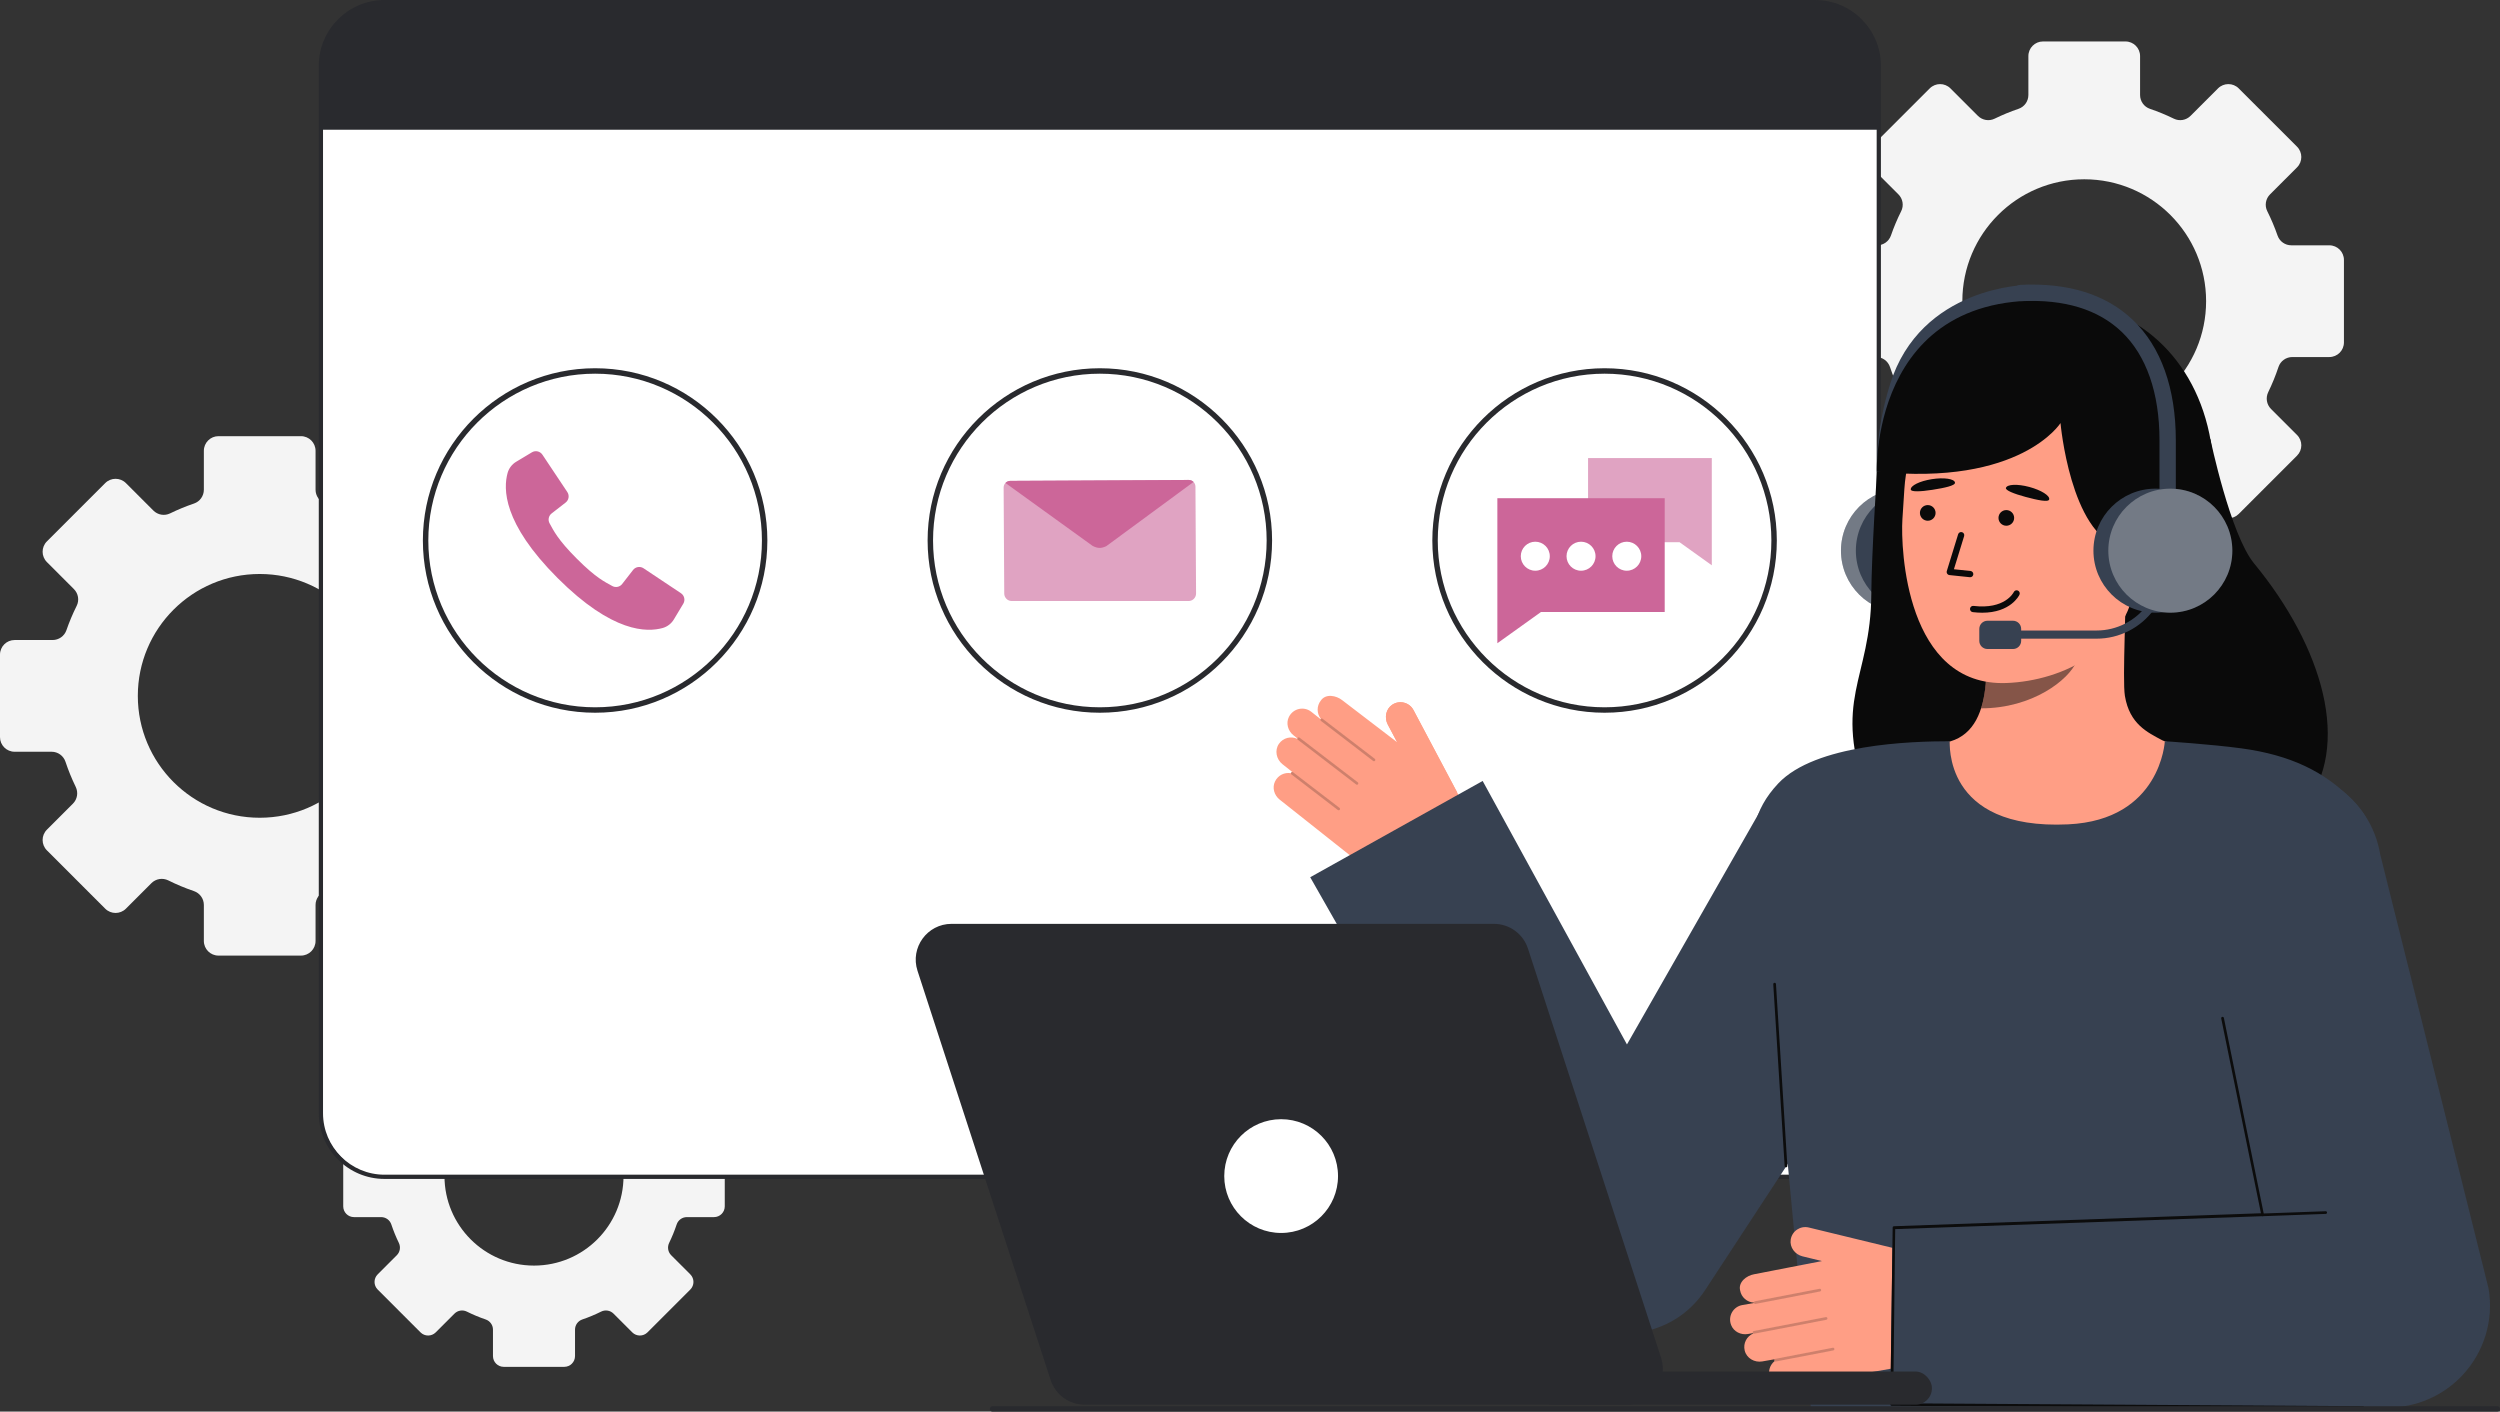
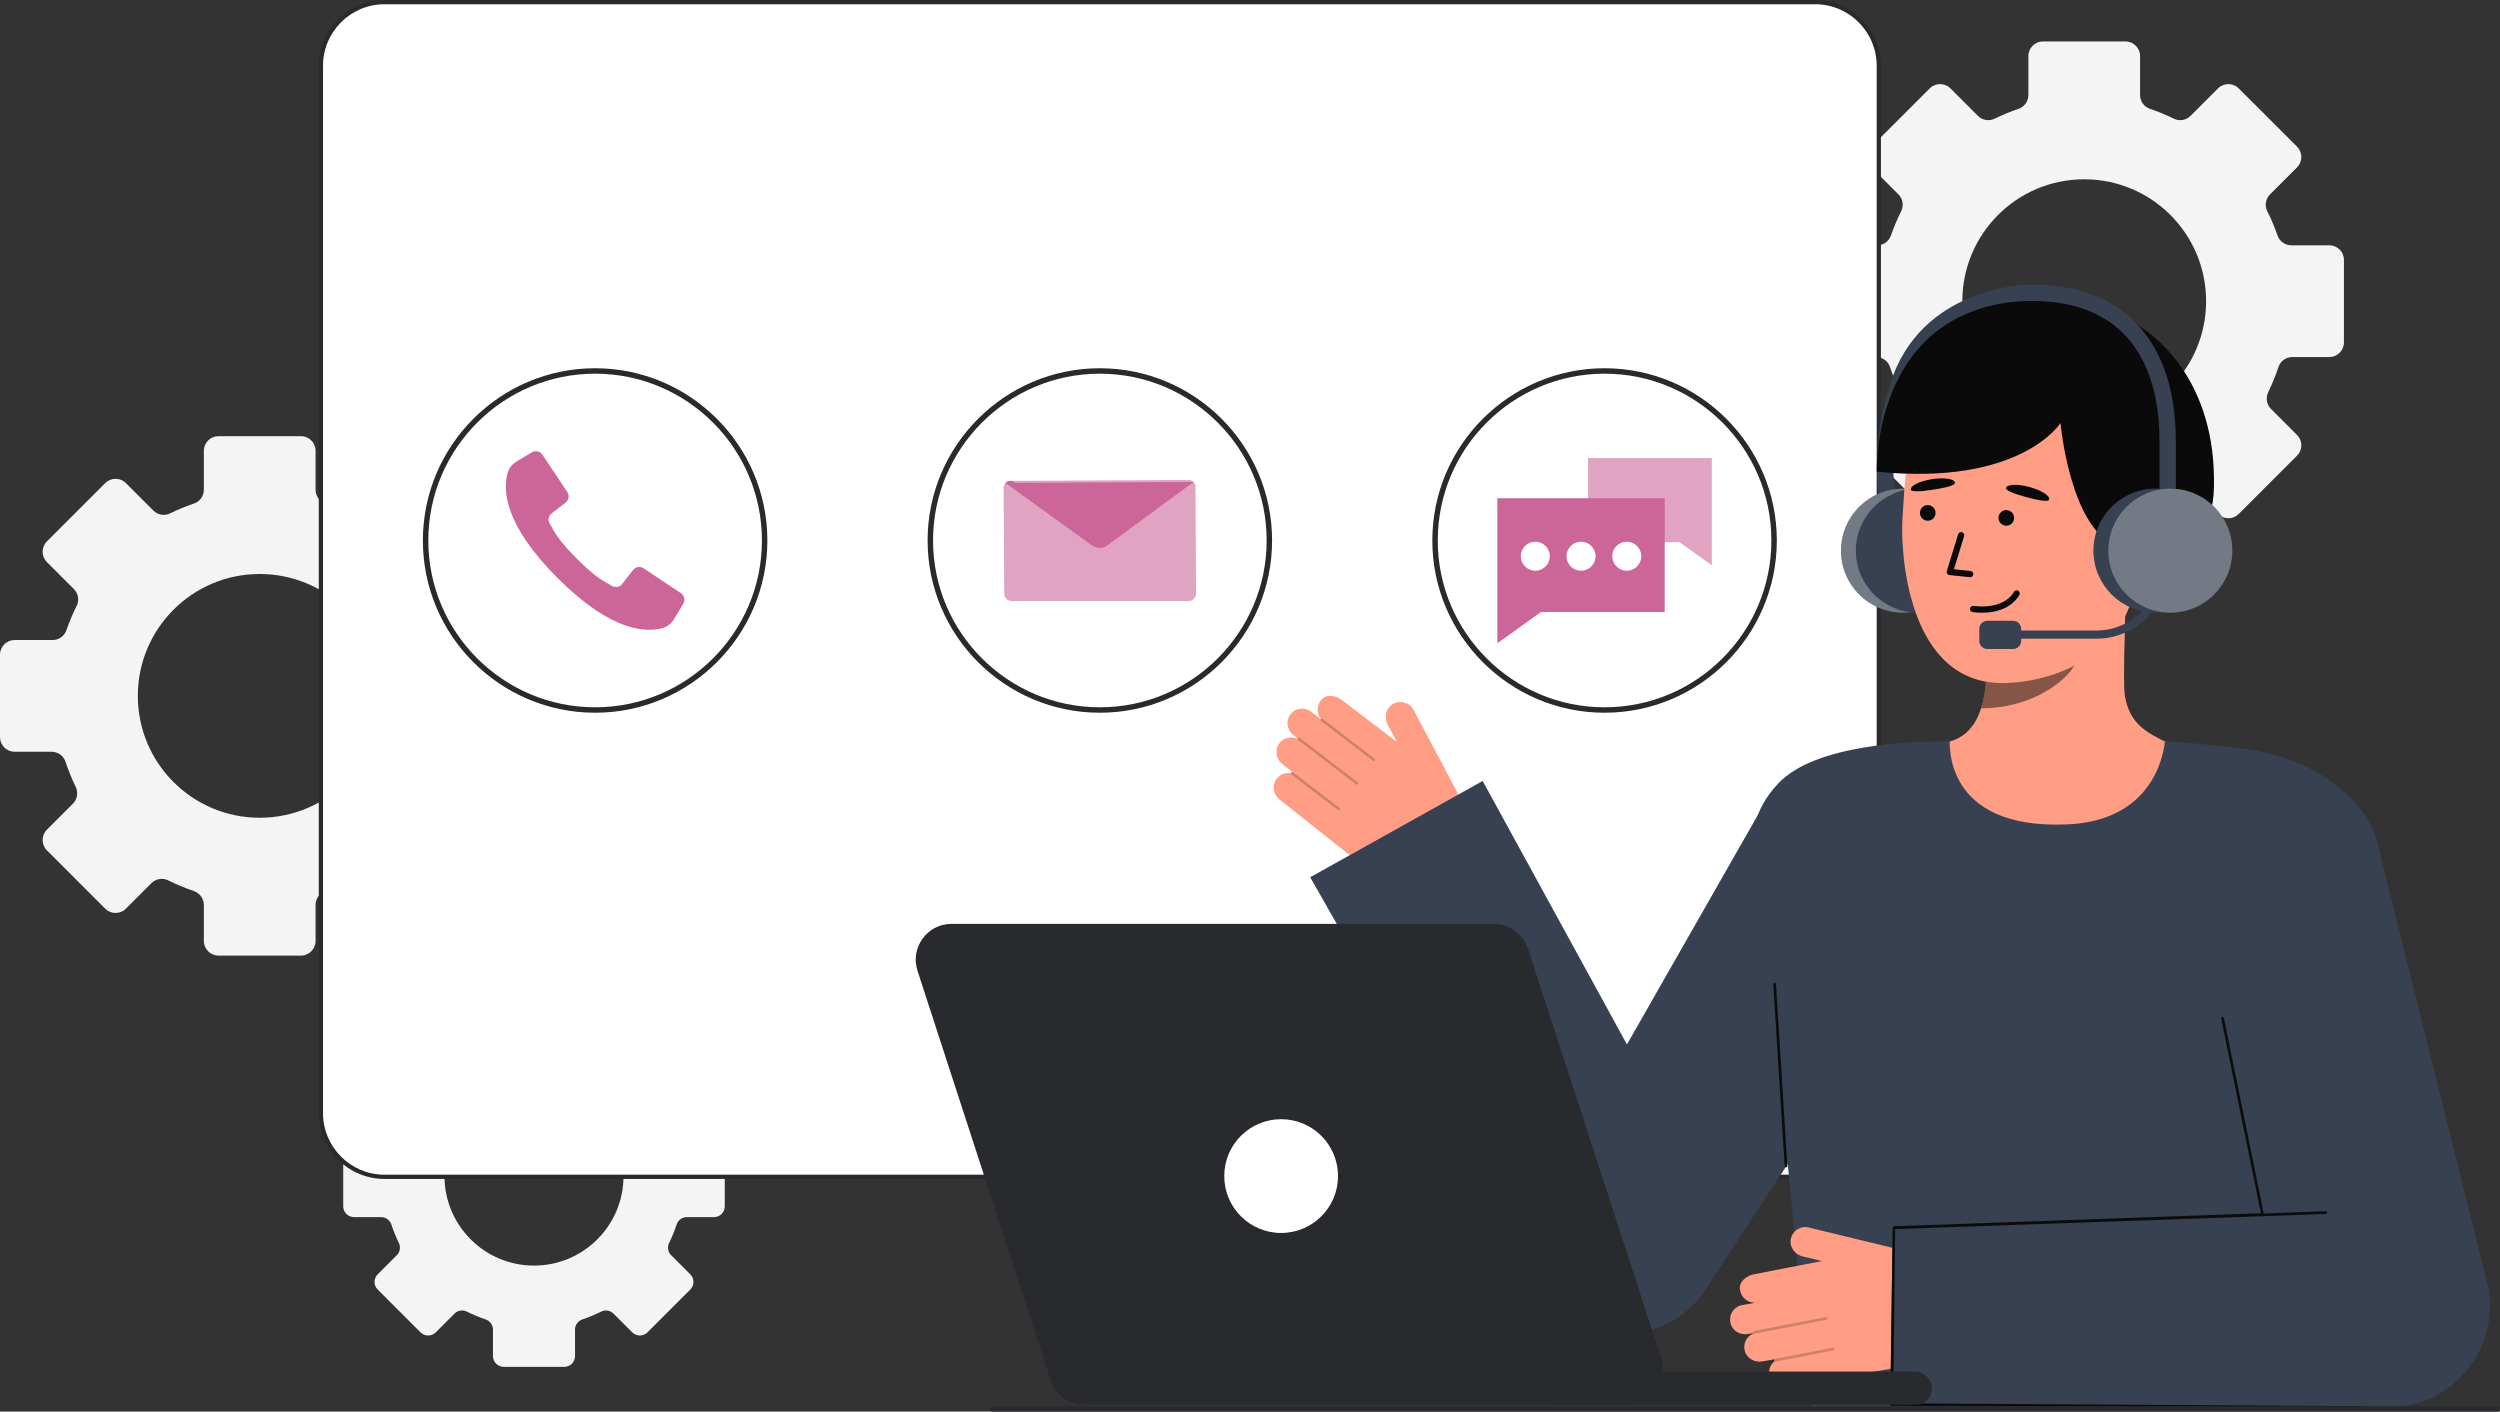
<svg xmlns="http://www.w3.org/2000/svg" id="Layer_2" data-name="Layer 2" viewBox="0 0 918.777 518.786" style="width: 100%; height: 100%;">
  <rect x="0" y="0" width="918.777" height="518.786" fill="#333333" stroke="none" />
  <g id="Layer_2-2" data-name="Layer 2">
    <g>
      <path d="m856.044,90.157h-13.96c-2.269,0-4.311-1.431-5.055-3.577-1.073-3.088-2.344-6.081-3.784-8.971-1.035-2.061-.612-4.547,1.017-6.175l9.921-9.921c2.099-2.099,2.099-5.507,0-7.606l-21.434-21.424c-2.099-2.099-5.497-2.099-7.606,0l-10.1,10.1c-1.61,1.61-4.076,2.043-6.128,1.035-2.833-1.384-5.77-2.598-8.792-3.624-2.174-.734-3.624-2.786-3.624-5.074v-14.308c0-2.965-2.4-5.375-5.375-5.375h-30.301c-2.975,0-5.375,2.41-5.375,5.375v14.308c0,2.287-1.45,4.339-3.624,5.074-3.022,1.026-5.958,2.24-8.792,3.624-2.052,1.007-4.518.574-6.128-1.035l-10.1-10.1c-2.099-2.099-5.507-2.099-7.606,0l-21.433,21.424c-2.099,2.099-2.099,5.507,0,7.606l9.921,9.921c1.628,1.628,2.052,4.114,1.017,6.175-1.44,2.89-2.711,5.883-3.775,8.971-.753,2.146-2.796,3.577-5.064,3.577h-13.96c-2.975,0-5.375,2.41-5.375,5.375v30.31c0,2.965,2.4,5.375,5.375,5.375h13.592c2.325,0,4.377,1.487,5.102,3.69,1.054,3.172,2.316,6.25,3.756,9.215,1.007,2.071.602,4.547-1.017,6.166l-9.573,9.573c-2.099,2.099-2.099,5.497,0,7.596l21.433,21.433c2.099,2.099,5.507,2.099,7.606,0l9.385-9.385c1.638-1.638,4.142-2.033,6.213-.998,3.022,1.506,6.156,2.824,9.385,3.916,2.184.744,3.662,2.786,3.662,5.092v13.235c0,2.975,2.4,5.384,5.375,5.384h30.301c2.975,0,5.375-2.41,5.375-5.384v-13.235c0-2.306,1.478-4.349,3.662-5.092,3.229-1.092,6.363-2.41,9.385-3.916,2.071-1.035,4.575-.64,6.213.998l9.385,9.385c2.109,2.099,5.507,2.099,7.606,0l21.434-21.433c2.099-2.099,2.099-5.497,0-7.596l-9.573-9.573c-1.619-1.619-2.024-4.095-1.017-6.166,1.44-2.965,2.702-6.043,3.756-9.215.725-2.203,2.777-3.69,5.102-3.69h13.592c2.975,0,5.375-2.41,5.375-5.375v-30.31c0-2.965-2.4-5.375-5.375-5.375Zm-90.064,65.317c-24.737,0-44.797-20.05-44.797-44.787s20.059-44.797,44.797-44.797,44.787,20.059,44.787,44.797-20.05,44.787-44.787,44.787Z" fill="#f4f4f4" />
      <path d="m262.408,417.142h-10.254c-1.666,0-3.167-1.051-3.713-2.627-.788-2.268-1.722-4.467-2.779-6.589-.761-1.514-.449-3.34.747-4.536l7.288-7.287c1.542-1.542,1.542-4.045,0-5.587l-15.743-15.737c-1.542-1.542-4.038-1.542-5.587,0l-7.419,7.419c-1.182,1.182-2.994,1.5-4.501.761-2.081-1.016-4.238-1.908-6.458-2.662-1.597-.539-2.662-2.047-2.662-3.727v-10.509c0-2.178-1.763-3.948-3.948-3.948h-22.257c-2.185,0-3.948,1.77-3.948,3.948v10.509c0,1.68-1.065,3.187-2.662,3.727-2.219.754-4.377,1.646-6.458,2.662-1.507.74-3.319.422-4.501-.761l-7.419-7.419c-1.542-1.542-4.045-1.542-5.587,0l-15.743,15.737c-1.542,1.542-1.542,4.045,0,5.587l7.287,7.287c1.196,1.196,1.507,3.021.747,4.536-1.058,2.123-1.991,4.321-2.773,6.589-.553,1.576-2.054,2.627-3.72,2.627h-10.254c-2.185,0-3.948,1.77-3.948,3.948v22.263c0,2.178,1.763,3.948,3.948,3.948h9.984c1.708,0,3.215,1.092,3.747,2.71.774,2.33,1.701,4.591,2.759,6.769.74,1.521.442,3.34-.747,4.529l-7.032,7.032c-1.542,1.542-1.542,4.038,0,5.58l15.743,15.743c1.542,1.542,4.045,1.542,5.587,0l6.893-6.893c1.203-1.203,3.042-1.493,4.563-.733,2.219,1.106,4.522,2.074,6.893,2.876,1.604.546,2.69,2.047,2.69,3.741v9.721c0,2.185,1.763,3.955,3.948,3.955h22.257c2.185,0,3.948-1.77,3.948-3.955v-9.721c0-1.694,1.086-3.194,2.69-3.741,2.372-.802,4.674-1.77,6.893-2.876,1.521-.761,3.36-.47,4.563.733l6.893,6.893c1.549,1.542,4.045,1.542,5.587,0l15.743-15.743c1.542-1.542,1.542-4.038,0-5.58l-7.032-7.032c-1.189-1.189-1.487-3.008-.747-4.529,1.058-2.178,1.984-4.439,2.759-6.769.532-1.618,2.04-2.71,3.747-2.71h9.984c2.185,0,3.948-1.77,3.948-3.948v-22.263c0-2.178-1.763-3.948-3.948-3.948Zm-66.154,47.977c-18.17,0-32.904-14.727-32.904-32.897s14.734-32.904,32.904-32.904,32.897,14.734,32.897,32.904-14.727,32.897-32.897,32.897Z" fill="#f4f4f4" />
      <path d="m185.513,235.216h-13.96c-2.269,0-4.311-1.431-5.055-3.577-1.073-3.088-2.344-6.081-3.784-8.971-1.035-2.061-.612-4.547,1.017-6.175l9.921-9.921c2.099-2.099,2.099-5.507,0-7.606l-21.434-21.424c-2.099-2.099-5.497-2.099-7.606,0l-10.1,10.1c-1.61,1.61-4.076,2.043-6.128,1.035-2.833-1.384-5.77-2.598-8.792-3.624-2.174-.734-3.624-2.786-3.624-5.074v-14.308c0-2.965-2.4-5.375-5.375-5.375h-30.301c-2.975,0-5.375,2.41-5.375,5.375v14.308c0,2.287-1.45,4.339-3.624,5.074-3.022,1.026-5.958,2.24-8.792,3.624-2.052,1.007-4.518.574-6.128-1.035l-10.1-10.1c-2.099-2.099-5.507-2.099-7.606,0l-21.433,21.424c-2.099,2.099-2.099,5.507,0,7.606l9.921,9.921c1.628,1.628,2.052,4.114,1.017,6.175-1.44,2.89-2.711,5.883-3.775,8.971-.753,2.146-2.796,3.577-5.064,3.577H5.375c-2.975,0-5.375,2.41-5.375,5.375v30.31c0,2.965,2.4,5.375,5.375,5.375h13.592c2.325,0,4.377,1.487,5.102,3.69,1.054,3.172,2.316,6.25,3.756,9.215,1.007,2.071.602,4.547-1.017,6.166l-9.573,9.573c-2.099,2.099-2.099,5.497,0,7.596l21.433,21.433c2.099,2.099,5.507,2.099,7.606,0l9.385-9.385c1.638-1.638,4.142-2.033,6.213-.998,3.022,1.506,6.156,2.824,9.385,3.916,2.184.744,3.662,2.786,3.662,5.092v13.235c0,2.975,2.4,5.384,5.375,5.384h30.301c2.975,0,5.375-2.41,5.375-5.384v-13.235c0-2.306,1.478-4.349,3.662-5.092,3.229-1.092,6.363-2.41,9.385-3.916,2.071-1.035,4.575-.64,6.213.998l9.385,9.385c2.109,2.099,5.507,2.099,7.606,0l21.434-21.433c2.099-2.099,2.099-5.497,0-7.596l-9.573-9.573c-1.619-1.619-2.024-4.095-1.017-6.166,1.44-2.965,2.702-6.043,3.756-9.215.725-2.203,2.777-3.69,5.102-3.69h13.592c2.975,0,5.375-2.41,5.375-5.375v-30.31c0-2.965-2.4-5.375-5.375-5.375Zm-90.064,65.317c-24.737,0-44.797-20.05-44.797-44.787s20.059-44.797,44.797-44.797,44.787,20.059,44.787,44.797-20.05,44.787-44.787,44.787Z" fill="#f4f4f4" />
      <g>
        <g>
          <g>
            <rect x="117.936" y=".779" width="572.541" height="431.712" rx="23.379" ry="23.379" transform="translate(808.413 433.27) rotate(-180)" fill="#fff" />
            <path d="m117.156,409.112V24.158C117.156,10.838,127.994,0,141.315,0h525.784c13.321,0,24.158,10.838,24.158,24.158v384.954c0,13.321-10.838,24.158-24.158,24.158H141.315c-13.321,0-24.158-10.838-24.158-24.158ZM141.315,1.559c-12.461,0-22.6,10.138-22.6,22.6v384.954c0,12.462,10.138,22.6,22.6,22.6h525.784c12.462,0,22.6-10.138,22.6-22.6V24.158c0-12.462-10.138-22.6-22.6-22.6H141.315Z" fill="#292a2e" />
          </g>
-           <path d="m117.936,24.155v23.525s572.538,0,572.538,0v-23.525c0-12.912-10.467-23.379-23.379-23.379H141.315c-12.912,0-23.379,10.467-23.379,23.379Z" fill="#292a2e" />
        </g>
        <g>
          <path d="m218.714,261.937c-34.905,0-63.302-28.397-63.302-63.302s28.397-63.302,63.302-63.302,63.302,28.397,63.302,63.302-28.397,63.302-63.302,63.302Zm0-124.604c-33.802,0-61.302,27.5-61.302,61.302s27.5,61.302,61.302,61.302,61.302-27.5,61.302-61.302-27.5-61.302-61.302-61.302Z" fill="#292a2e" />
          <path d="m404.206,261.937c-34.904,0-63.301-28.397-63.301-63.302s28.397-63.302,63.301-63.302,63.302,28.397,63.302,63.302-28.397,63.302-63.302,63.302Zm0-124.604c-33.802,0-61.301,27.5-61.301,61.302s27.5,61.302,61.301,61.302,61.302-27.5,61.302-61.302-27.5-61.302-61.302-61.302Z" fill="#292a2e" />
          <path d="m589.699,261.937c-34.905,0-63.302-28.397-63.302-63.302s28.397-63.302,63.302-63.302,63.302,28.397,63.302,63.302-28.397,63.302-63.302,63.302Zm0-124.604c-33.802,0-61.302,27.5-61.302,61.302s27.5,61.302,61.302,61.302,61.302-27.5,61.302-61.302-27.5-61.302-61.302-61.302Z" fill="#292a2e" />
          <g>
            <polygon points="629.104 207.756 629.104 168.343 583.629 168.343 583.629 199.267 617.253 199.267 629.104 207.756" fill="#cc6699" opacity=".6" />
            <polygon points="550.294 236.398 550.294 183.094 611.798 183.094 611.798 224.917 566.323 224.917 550.294 236.398" fill="#cc6699" />
            <circle cx="564.235" cy="204.415" r="5.33" fill="#fff" />
            <circle cx="581.046" cy="204.415" r="5.33" fill="#fff" />
            <circle cx="597.857" cy="204.415" r="5.33" fill="#fff" />
          </g>
          <path d="m250.252,218.005c1.271.848,1.654,2.546.867,3.859l-3.448,5.745c-.915,1.554-2.393,2.697-4.126,3.19-5.731,1.573-18.369,1.889-38.627-18.367-20.256-20.258-19.94-32.898-18.367-38.627.493-1.735,1.635-3.213,3.187-4.128l5.747-3.448c1.31-.785,3.008-.404,3.856.869l9.163,13.744c.829,1.248.558,2.925-.625,3.847l-5.146,4c-1.115.86-1.436,2.407-.753,3.64,1.51,2.716,2.941,5.917,10.027,13.012s10.296,8.517,13.012,10.027c1.234.683,2.778.362,3.638-.755l4.003-5.143c.922-1.185,2.6-1.457,3.847-.625l13.744,9.16Z" fill="#cc6699" />
          <g>
            <path d="m436.827,220.885h-64.985c-1.522.008-2.762-1.22-2.77-2.741l-.227-38.948c-.008-1.357,1.086-2.463,2.443-2.47l65.585-.337c1.356-.007,2.46,1.086,2.468,2.441l.227,39.285c.008,1.522-1.22,2.762-2.741,2.77Z" fill="#cc6699" opacity=".6" />
-             <path d="m438.642,177.125c-3.88,2.85-32.06,23.59-32.09,23.61-1.89.87-3.12.84-4.99-.1l-32.05-23.13c.44-.48,1.08-.77,1.78-.78l65.58-.34c.69,0,1.32.28,1.77.74Z" fill="#cc6699" />
+             <path d="m438.642,177.125c-3.88,2.85-32.06,23.59-32.09,23.61-1.89.87-3.12.84-4.99-.1l-32.05-23.13c.44-.48,1.08-.77,1.78-.78c.69,0,1.32.28,1.77.74Z" fill="#cc6699" />
          </g>
        </g>
      </g>
      <g>
        <circle cx="707.619" cy="202.377" r="22.79" fill="#374151" />
        <path d="m696.939,200.218c-1.161,0-2.267-.678-2.756-1.812-.411-.953-9.951-23.721.411-57.121,11.225-36.179,50.319-36.598,50.713-36.598,1.657,0,3,1.343,3,3s-1.341,2.998-2.996,3h0c-1.428.004-35.088.471-44.987,32.376-9.711,31.303-.724,52.753-.632,52.966.657,1.521-.044,3.287-1.566,3.943-.387.167-.791.247-1.187.247Z" fill="#374151" />
        <g>
          <g>
            <circle cx="699.368" cy="202.377" r="22.79" fill="#374151" />
            <circle cx="699.368" cy="202.377" r="22.79" fill="#fff" opacity=".3" />
            <circle cx="704.836" cy="202.377" r="22.79" fill="#374151" />
          </g>
-           <path d="m812.337,161.371s7.321,35.085,16.066,45.7c25.175,30.558,36.225,67.264,18.16,89.655-18.065,22.391-143.912,40.474-159.996-3.255-13.541-36.815.986-43.334,1.163-75.234.08-14.434,2.078-44.876,2.078-44.876" fill="#0a0a0a" />
          <path id="sk" d="m707.158,274.908c.23-.03,2.783,42.33,51.993,38.637,34.068-2.552,46.215-38.697,46.996-38.697-3.673-.781-9.858-1.916-11.49-2.787-5.364-2.882-12.002-5.882-13.731-16.299-.997-6.004.694-36.722.174-42.797l-52.294,11.672c.731,12.83,5.845,42.575-12.08,47.839-2.982.871-6.195,1.671-9.568,2.432Z" fill="#ff9e85" />
          <path id="sh" d="m728.073,260.32c.741-2.364,1.181-4.42,1.573-8.116.7-6.61.328-12.686-.342-18.877,10.564-1.406,20.707-5.85,28.902-12.662.971,3.586,6.311,19.256,4.833,22.664-2.795,6.442-15.929,16.992-34.966,16.992Z" fill="#0c0c0c" opacity=".5" />
          <path d="m737.383,251.015c20.699-.778,46.034-12.516,47.841-40.465l1.631-25.218c1.807-27.949-11.407-51.555-37.722-53.256h0c-26.315-1.702-47.449,19.683-49.257,47.632l-.722,11.165c-.693,10.724,1.297,61.531,38.228,60.143Z" fill="#ff9e85" />
          <g>
            <path id="e1_eb" d="m702.228,179.913c.095.896,3.468.803,7.956.097,4.488-.706,8.462-1.542,8.296-2.652-.21-1.402-4.037-1.963-8.525-1.257-4.488.706-7.878,2.404-7.728,3.813Z" fill="#0a0a0a" />
            <g>
              <circle id="e1_eye" cx="708.469" cy="188.501" r="2.879" fill="#0a0a0a" />
              <g id="e1_n">
                <path d="m724.066,212.138c.583,0,1.082-.44,1.144-1.032.066-.633-.393-1.199-1.026-1.265l-6.099-.638,3.754-12.183c.187-.608-.154-1.252-.763-1.44-.607-.187-1.252.154-1.44.761l-4.166,13.522c-.101.329-.049.687.141.974s.498.475.841.511l7.493.783c.04.004.081.006.12.006Z" fill="#0a0a0a" />
              </g>
              <g id="e1_m">
                <path d="m728.486,225.181c10.44,0,13.546-6.308,13.685-6.604.271-.575.025-1.261-.55-1.533-.571-.271-1.255-.027-1.53.544-.13.268-3.318,6.464-14.806,5.091-.644-.08-1.206.376-1.281,1.007-.075.632.376,1.205,1.007,1.28,1.239.148,2.397.216,3.474.216Z" fill="#0a0a0a" />
              </g>
              <path id="e1_eb-2" data-name="e1_eb" d="m737.199,179.311c-.276.858,2.844,2.141,7.233,3.317s8.36,2.024,8.659.942c.377-1.366-2.893-3.432-7.282-4.608-4.388-1.176-8.175-.999-8.61.35Z" fill="#0a0a0a" />
              <circle id="e1_eye-2" data-name="e1_eye" cx="737.342" cy="190.337" r="2.879" fill="#0a0a0a" />
            </g>
          </g>
          <path d="m808.161,191.364l-28.963,9.671c-18.328-4.916-21.938-45.55-21.938-45.55,0,0-14.663,23.279-67.501,17.849,0,0-2.574-73.968,75.971-61.443,25.259,4.028,45.915,26.214,47.784,59.455,1.31,23.295-5.354,20.018-5.354,20.018Z" fill="#0a0a0a" />
          <path d="m783.039,218.959c7.997.517,15.033-7.619,15.55-15.616.517-7.997-5.681-12.826-13.678-13.344l-4.467,5.092-4.281,23.423,6.876.445Z" fill="#ff9e85" />
        </g>
        <g>
          <path d="m535.513,291.214l-16.046-30.259c-1.477-2.785-5.039-3.754-7.745-2.003-2.4,1.552-3.038,4.804-1.699,7.329l3.441,6.489-20.186-15.438c-2.214-1.755-6.054-2.493-7.86.12-1.599,2.017-1.527,4.817.015,6.745-.019.019-.044.033-.06.056-.013.017-.017.038-.028.057l-3.415-2.707c-2.633-2.087-6.607-1.335-8.223,1.831-1.183,2.318-.392,5.17,1.647,6.787l1.453,1.152c-.014.058-.018.117-.01.175-2.331-1.105-5.223-.428-6.779,1.821-1.65,2.384-.973,5.681,1.299,7.482l3.609,2.861c-.156-.006-.312.052-.419.186-.06.079-.085.17-.092.263-2.266-.388-4.695.675-5.835,3.04-1.109,2.3-.294,5.079,1.707,6.666l30.453,24.141c8.715,6.909,20.75,7.839,30.423,2.351h0c8.477-4.81,11.59-15.491,7.024-24.102l-2.674-5.042Z" fill="#ff9e85" />
          <g fill="none" opacity=".2">
            <path d="m505.337,279.577c-.17.211-.478.249-.694.083l-19.178-14.706c-.219-.168-.26-.482-.092-.701.141-.218.482-.26.701-.092l19.178,14.706c.219.168.26.482.092.701l-.007.009Z" fill="#0c0c0c" />
          </g>
          <g fill="none" opacity=".2">
            <path d="m499.084,288.214c-.17.211-.478.249-.694.083l-21.403-16.411c-.219-.168-.26-.482-.092-.701.155-.199.482-.26.701-.092l21.403,16.411c.219.168.26.482.092.701l-.007.009Z" fill="#0c0c0c" />
          </g>
          <g fill="none" opacity=".2">
            <path d="m492.367,297.608c-.17.211-.478.249-.694.083l-17.073-13.091c-.219-.168-.26-.482-.092-.701.174-.218.482-.26.701-.092l17.073,13.091c.219.168.26.482.092.701l-.007.009Z" fill="#0c0c0c" />
          </g>
        </g>
        <path d="m649.812,292.891l-51.889,90.953-53.031-96.834-63.375,35.383,85.318,149.921c2.655,4.624,6.484,8.856,11.25,11.978,16.188,10.609,37.912,6.085,48.52-10.103l.438-.669,91.001-138.864-68.232-41.766Z" fill="#374151" />
        <path d="m535.513,291.214l-16.046-30.259c-1.477-2.785-5.039-3.754-7.745-2.003-2.4,1.552-3.038,4.804-1.699,7.329l3.441,6.489,5.35,11.715" fill="#ff9e85" />
        <path id="b_1_b" d="m760.07,302.956c34.092-1.607,35.527-30.544,35.527-30.544,0,0,16.892,1.092,28.121,2.611,18.384,2.487,30.512,8.721,40.163,18.372,8.978,8.978,14.444,18.692,8.66,80.711-4.188,44.906-1.24,143.679-1.24,143.679h-205.75s-12.338-129.465-14.058-149.679c-3.283-38.589-16.724-60.34,2.064-80.218,13.625-14.416,48.797-15.476,62.958-15.474.231,0-2.873,32.73,43.555,30.541Z" fill="#374151" />
        <path d="m652.691,361.654c-.018-.275-.255-.486-.53-.468-.276.018-.485.255-.468.53l4.183,66.828c.016.251.215.448.459.467.023.002.047.002.071,0,.276-.018.485-.255.468-.53" fill="#0c0c0c" />
        <g>
          <path d="m698.022,459.207l-33.282-8.087c-3.064-.744-6.152,1.276-6.64,4.463-.432,2.825,1.576,5.461,4.353,6.136l7.137,1.734-24.946,4.848c-2.783.491-5.884,2.873-5.128,5.958.447,2.535,2.589,4.34,5.054,4.467.002.027-.005.055.002.082.004.021.017.038.024.058l-4.291.757c-3.309.584-5.384,4.055-4.089,7.365.948,2.424,3.606,3.725,6.169,3.274l1.826-.322c.034.049.076.091.124.124-2.374,1.01-3.787,3.622-3.139,6.279.688,2.817,3.603,4.499,6.458,3.996l4.536-.8c-.108.113-.168.268-.139.436.019.097.071.176.135.243-1.795,1.437-2.612,3.96-1.6,6.382.984,2.357,3.603,3.592,6.118,3.148l38.27-6.749c10.952-1.931,19.637-10.315,21.954-21.192h0c2.031-9.533-3.891-18.951-13.362-21.253l-5.546-1.348Z" fill="#ff9e85" />
          <g fill="none" opacity=".2">
-             <path d="m669.287,474.049c.045.267-.131.523-.398.574l-23.729,4.58c-.271.052-.533-.125-.586-.396-.069-.251.125-.534.396-.586l23.729-4.58c.271-.052.533.125.586.396l.002.012Z" fill="#0c0c0c" />
-           </g>
+             </g>
          <g fill="none" opacity=".2">
            <path d="m671.595,484.459c.045.267-.131.523-.398.574l-26.482,5.112c-.271.052-.533-.125-.586-.396-.046-.248.126-.533.396-.586l26.482-5.112c.271-.052.533.125.586.396l.002.012Z" fill="#0c0c0c" />
          </g>
          <g fill="none" opacity=".2">
            <path d="m674.161,495.719c.045.267-.131.523-.398.574l-21.124,4.078c-.271.052-.533-.125-.586-.396-.047-.275.126-.533.396-.586l21.124-4.078c.271-.052.533.125.586.396l.002.012Z" fill="#0c0c0c" />
          </g>
        </g>
        <path id="b_4_b" d="m694.707,516.091l178.838.975c1.356.147,2.712.22,4.061.22,10.264,0,20.15-4.216,27.274-11.767,8.061-8.545,11.652-20.372,9.703-31.955l-39.842-159.603c-3.437-20.423-22.775-34.19-43.202-30.759-20.423,3.436-34.195,22.778-30.759,43.202l30.555,120.235-135.764,4.454-.865,64.997Z" fill="#374151" />
        <g id="b_4_st">
          <path d="m854.712,446.132c.244,0,.457-.178.494-.426.041-.273-.147-.527-.42-.568l-23.161.841c-.283-.043-.528.147-.569.42-.041.273.147.527.42.568l23.161-.841c.025.004.05.006.075.006Z" fill="#0c0c0c" />
        </g>
        <g id="b_4_st-2" data-name="b_4_st">
          <path d="m868.343,517.786c.248,0,.462-.184.495-.436.036-.273-.157-.524-.431-.561l-172.654-1.077.757-64.001,134.952-4.743c.158.019.315-.035.425-.148.11-.114.16-.274.134-.431l-14.716-72.27c-.045-.272-.298-.461-.576-.41-.272.046-.456.304-.41.576l14.604,71.602-134.788,4.764c-.133-.019-.269.02-.375.103s-.174.206-.188.34l-.865,64.997c-.029.27.163.515.432.55l173.139,1.141c.022.003.044.004.065.004Z" fill="#0c0c0c" />
        </g>
        <g>
          <path d="m610.469,499.007l-48.924-150.389c-1.764-5.421-6.817-9.091-12.518-9.091h-199.318c-8.945,0-15.285,8.73-12.518,17.236l48.924,150.389c1.764,5.421,6.817,9.091,12.518,9.091h199.318c8.945,0,15.285-8.73,12.518-17.236Z" fill="#292a2e" />
          <rect x="564.541" y="504.049" width="145.462" height="12.194" rx="6.02" ry="6.02" fill="#292a2e" />
          <circle cx="470.831" cy="432.221" r="20.905" fill="#fff" />
        </g>
        <path d="m796.635,198.957c-1.657,0-3-1.343-3-3v-34.174c0-17.39-4.813-31.168-13.919-39.847-8.631-8.226-21.018-12.008-36.804-11.252-1.639.082-3.061-1.197-3.141-2.853-.08-1.655,1.197-3.061,2.853-3.141,17.491-.845,31.366,3.499,41.232,12.902,10.323,9.838,15.78,25.119,15.78,44.19v34.174c0,1.657-1.343,3-3,3Z" fill="#374151" />
        <g>
          <circle cx="792.151" cy="202.377" r="22.79" fill="#374151" />
          <path d="m793.031,219.449c-.67-.485-1.609-.335-2.095.336l-1.744,2.409c-4.315,5.963-11.286,9.523-18.646,9.523h-27.746v-.587c0-1.657-1.343-3-3-3h-9.39c-1.657,0-3,1.343-3,3v4.391c0,1.657,1.343,3,3,3h9.39c1.657,0,3-1.343,3-3v-.804h27.746c8.32,0,16.199-4.024,21.077-10.765l1.744-2.409c.485-.671.335-1.609-.336-2.095Z" fill="#374151" />
          <circle cx="797.619" cy="202.377" r="22.79" fill="#374151" />
          <circle cx="797.619" cy="202.377" r="22.79" fill="#fff" opacity=".3" />
        </g>
      </g>
      <path d="m364.778,518.786h552.999c.552,0,1-.448,1-1,0-.552-.448-1-1-1H364.778c-.552,0-1,.448-1,1,0,.552.448,1,1,1Z" fill="#292a2e" />
    </g>
  </g>
</svg>